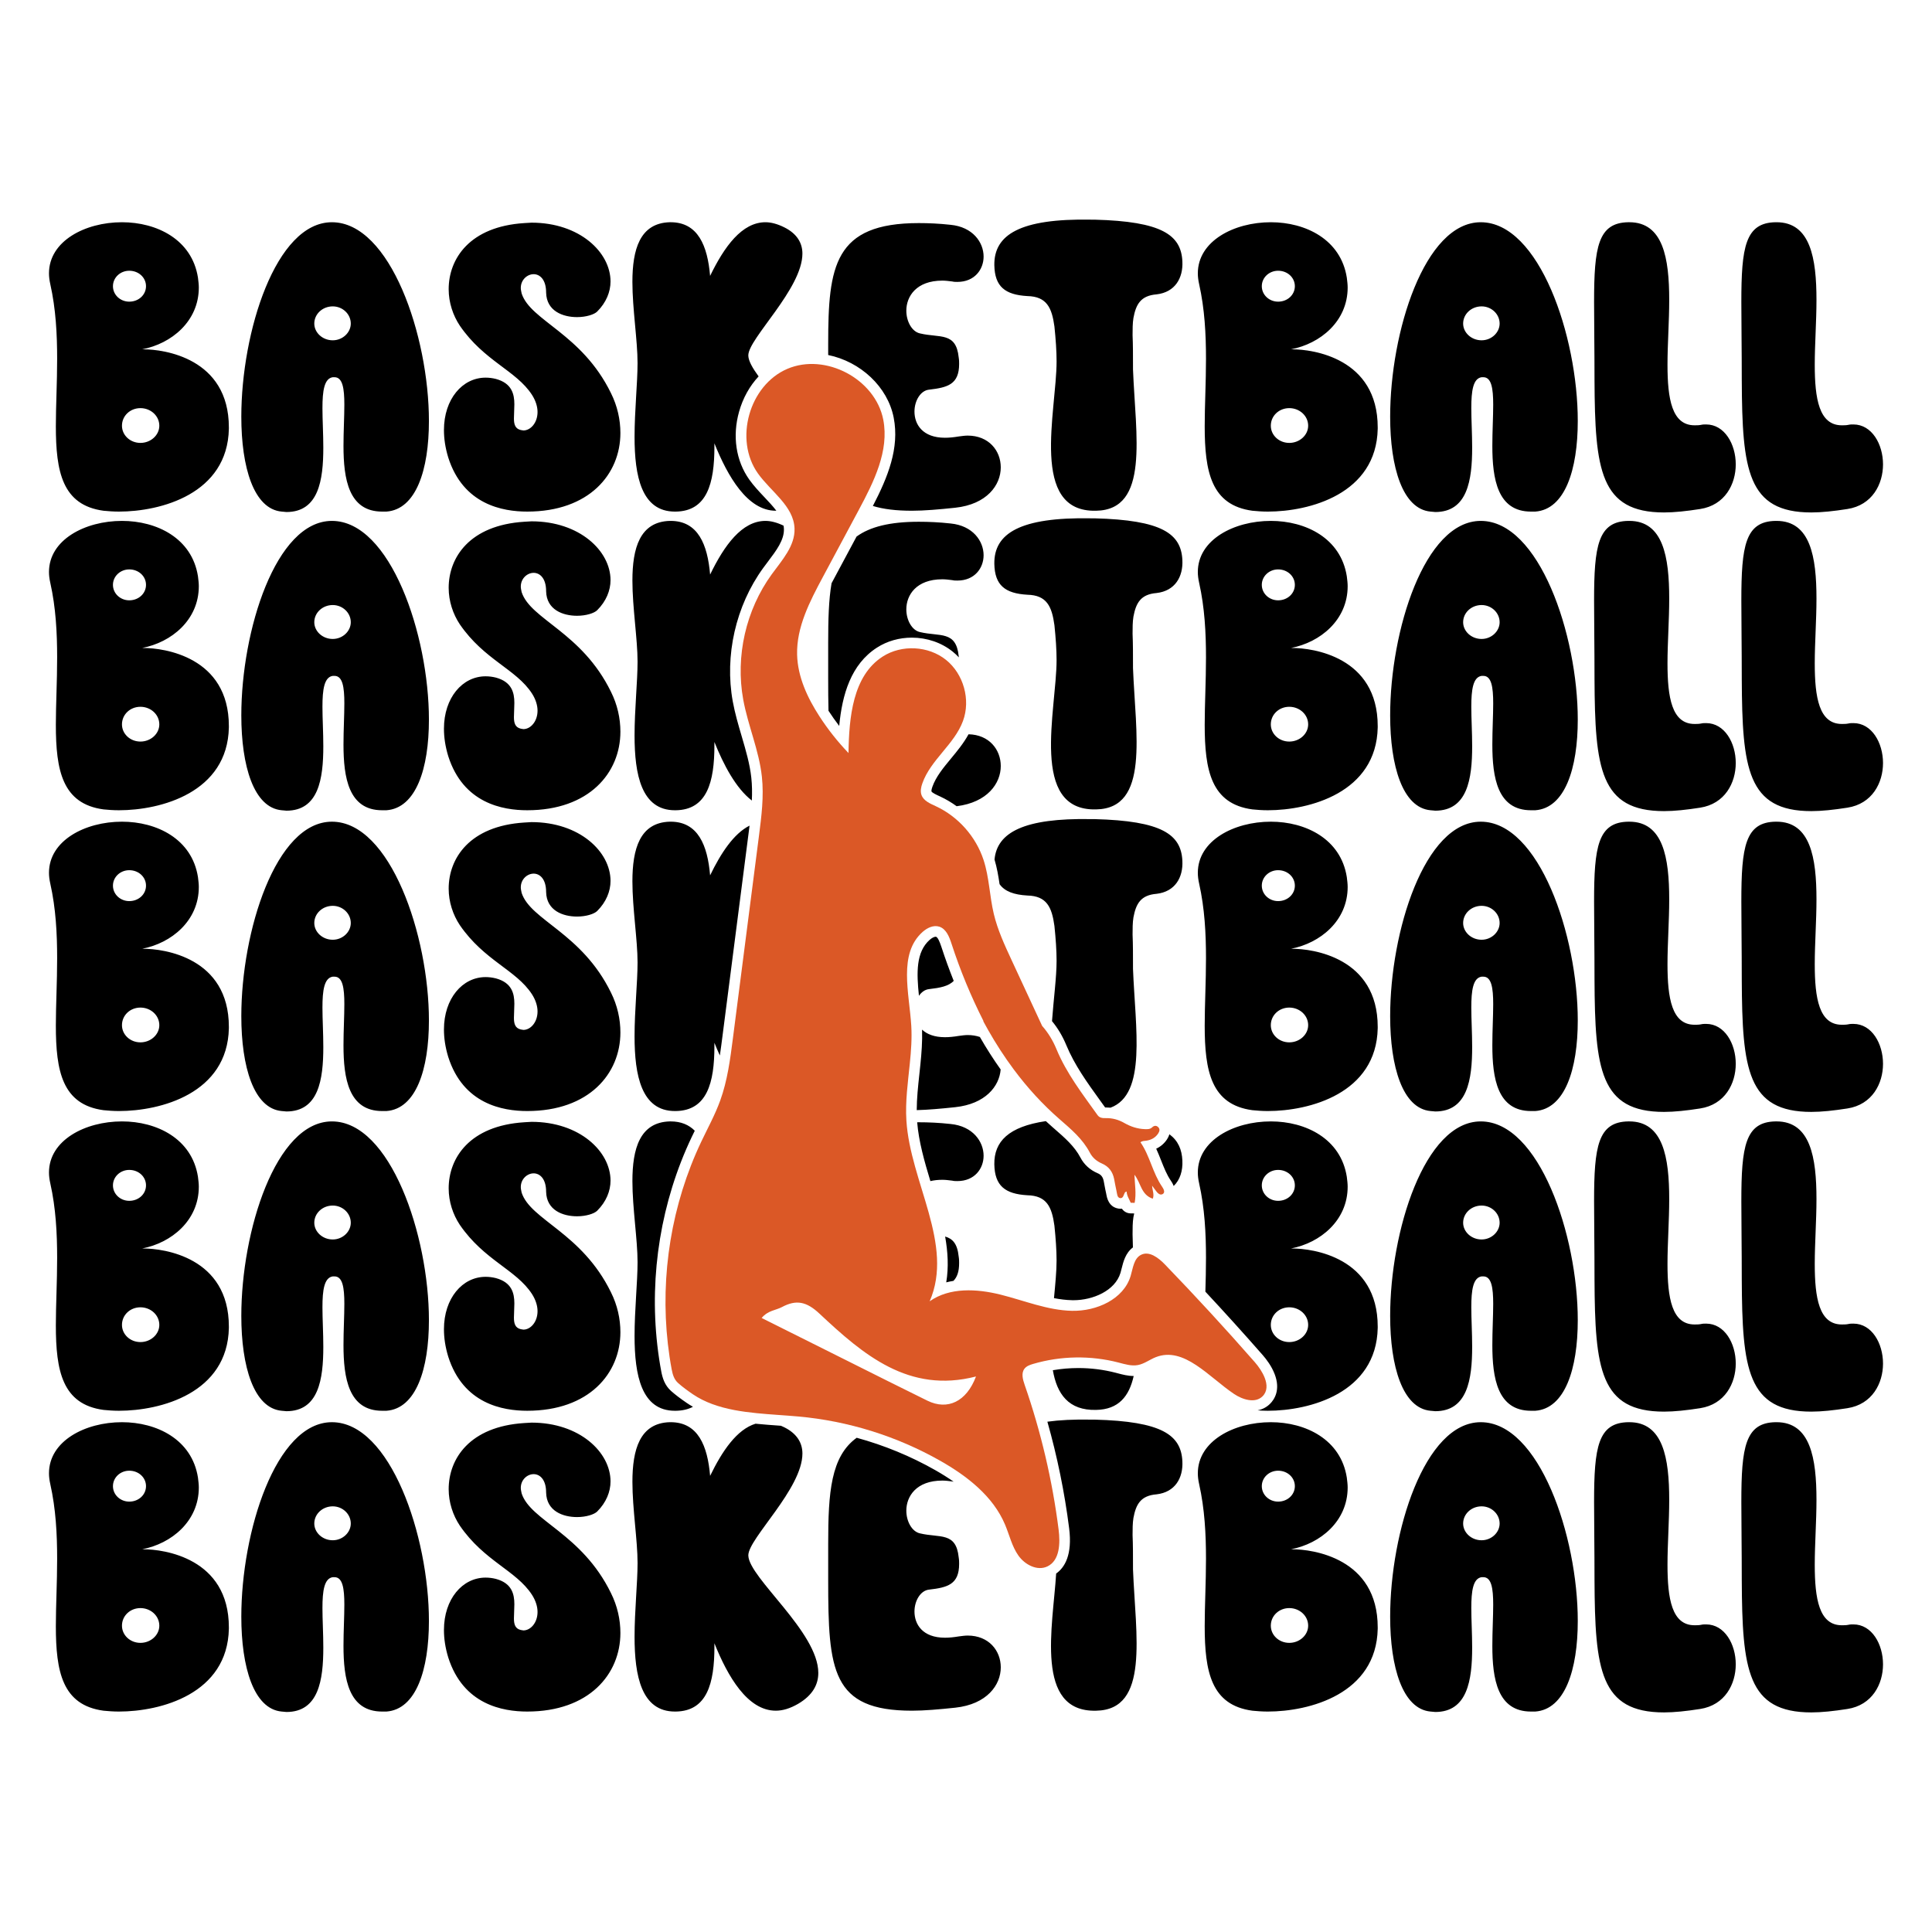
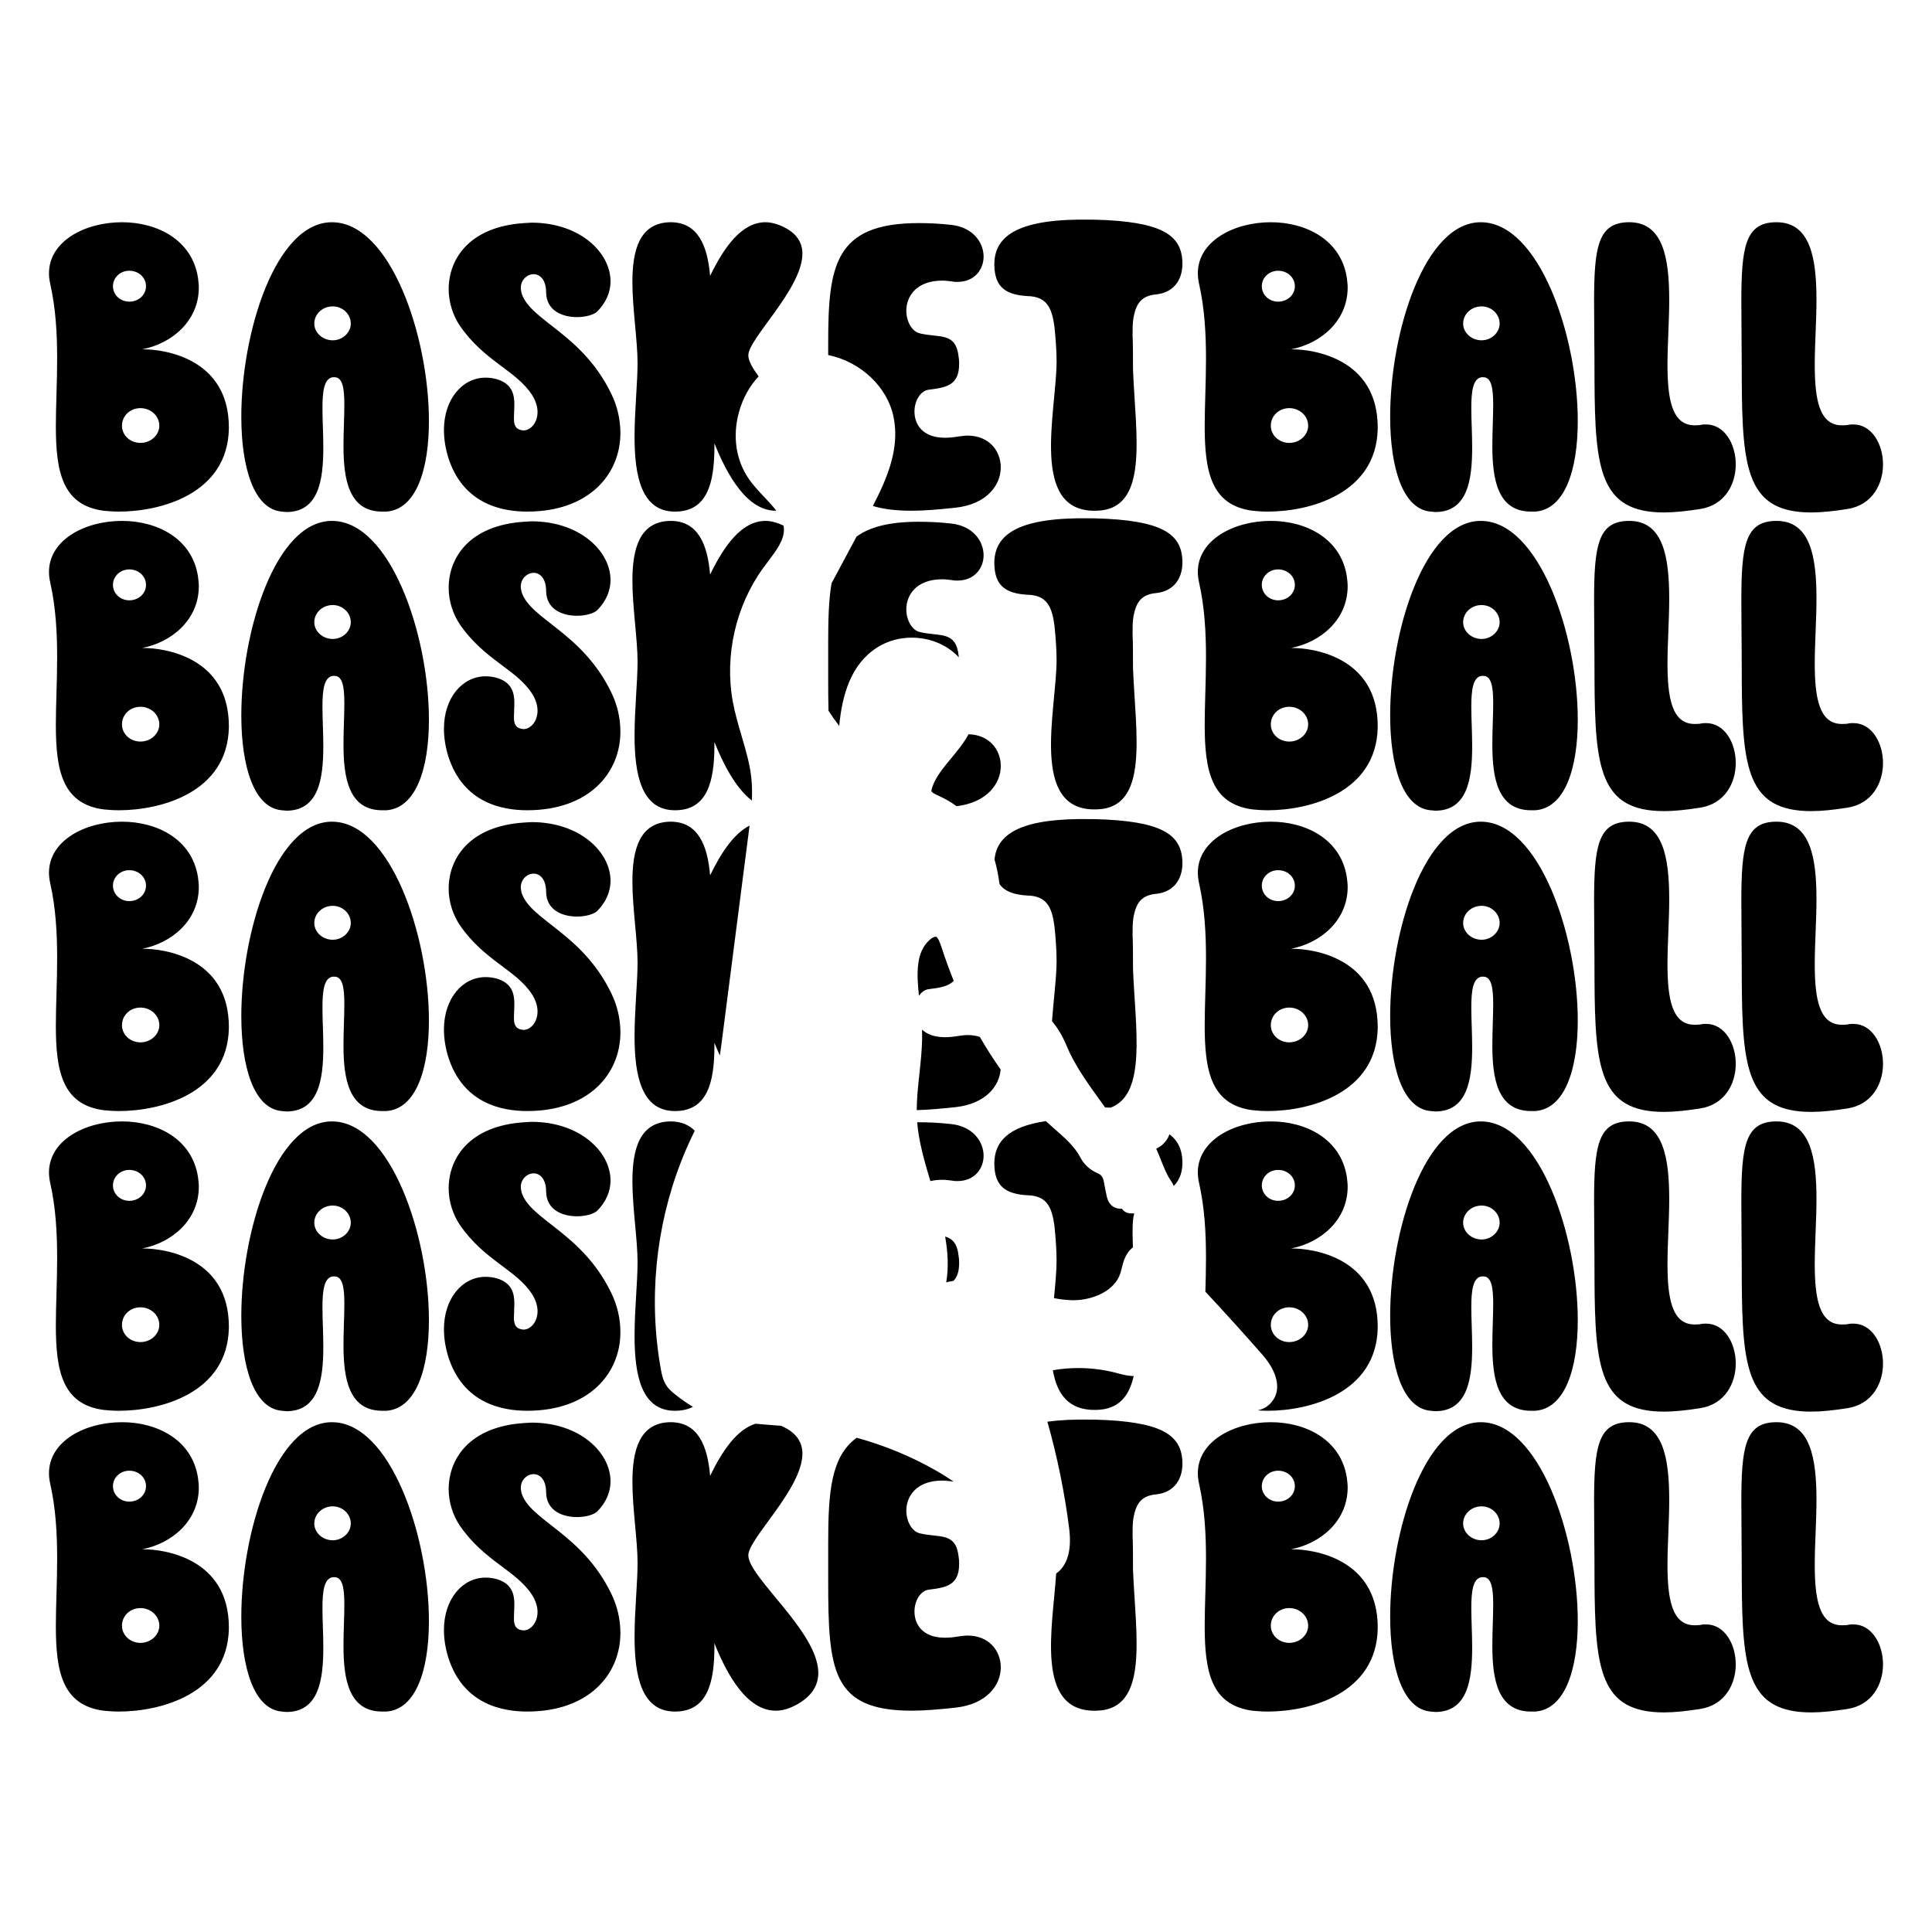
<svg xmlns="http://www.w3.org/2000/svg" version="1.1" id="Layer_1" x="0px" y="0px" viewBox="0 0 864 864" xml:space="preserve">
  <path d="M285.121,564.473c0-10.176-2.304-24.191-2.304-36.287c0-14.399,3.264-26.303,16.704-26.687h0.384 c4.677,0,8.184,1.534,10.8,4.17c-0.474,0.963-0.947,1.934-1.409,2.908c-3.366,7.086-6.271,14.53-8.634,22.126 c-2.349,7.55-4.197,15.36-5.493,23.215c-1.292,7.871-2.049,15.862-2.25,23.746c-0.208,7.924,0.139,15.942,1.034,23.838 c0.485,4.223,1.064,8.088,1.772,11.821c0.55,2.88,1.502,6.17,4.396,8.738c1.879,1.669,4.125,3.379,7.062,5.377 c0.864,0.589,1.772,1.149,2.714,1.685c-2.106,1.114-4.642,1.737-7.686,1.779h-0.384c-14.975,0-18.047-15.935-18.047-33.407 C283.777,585.784,285.121,573.304,285.121,564.473z M102.35,459.234v0.576c-0.576,29.183-30.527,37.055-49.15,37.055 c-2.496,0-4.992-0.192-6.912-0.384c-18.431-2.496-21.311-17.471-21.311-37.823c0-9.216,0.576-19.391,0.576-30.143 c0-10.944-0.576-22.271-3.072-33.407c-0.384-1.728-0.576-3.264-0.576-4.8c0-14.4,16.127-22.847,32.639-22.847 c15.551,0,31.295,7.68,33.983,24.767c0.192,1.536,0.384,3.072,0.384,4.416c0,15.168-12.288,25.151-25.343,27.647h0.576 C73.167,424.291,102.35,428.131,102.35,459.234z M57.807,402.979c4.224,0,7.488-3.072,7.488-6.912s-3.264-6.912-7.488-6.912 c-4.032,0-7.296,3.072-7.296,6.912S53.776,402.979,57.807,402.979z M71.247,458.466c0-4.416-3.84-7.872-8.448-7.872 s-8.256,3.456-8.256,7.872c0,4.224,3.648,7.68,8.256,7.68S71.247,462.69,71.247,458.466z M283.777,463.457 c0,17.471,3.072,33.407,18.047,33.407h0.384c14.015-0.192,17.279-12.671,17.279-28.991v-1.536c0.764,1.898,1.577,3.805,2.438,5.689 c0.416-2.792,0.776-5.589,1.132-8.356l11.641-90.468c0.17-1.319,0.34-2.646,0.504-3.977c-7.105,3.599-12.815,12.303-17.635,22.235 c-1.152-13.439-5.376-23.999-17.664-23.999h-0.384c-13.44,0.384-16.704,12.288-16.704,26.687c0,12.096,2.304,26.111,2.304,36.287 C285.121,439.266,283.777,451.746,283.777,463.457z M102.35,593.271v0.576c-0.576,29.183-30.527,37.055-49.15,37.055 c-2.496,0-4.992-0.192-6.912-0.384c-18.431-2.496-21.311-17.471-21.311-37.823c0-9.216,0.576-19.391,0.576-30.143 c0-10.944-0.576-22.271-3.072-33.407c-0.384-1.728-0.576-3.264-0.576-4.8c0-14.4,16.127-22.847,32.639-22.847 c15.551,0,31.295,7.68,33.983,24.767c0.192,1.536,0.384,3.072,0.384,4.416c0,15.168-12.288,25.151-25.343,27.647h0.576 C73.167,558.329,102.35,562.169,102.35,593.271z M57.807,537.017c4.224,0,7.488-3.072,7.488-6.912c0-3.84-3.264-6.912-7.488-6.912 c-4.032,0-7.296,3.072-7.296,6.912C50.512,533.945,53.776,537.017,57.807,537.017z M71.247,592.503c0-4.416-3.84-7.872-8.448-7.872 s-8.256,3.456-8.256,7.872c0,4.224,3.648,7.68,8.256,7.68S71.247,596.727,71.247,592.503z M102.35,727.785v0.576 c-0.576,29.183-30.527,37.055-49.15,37.055c-2.496,0-4.992-0.192-6.912-0.384c-18.431-2.496-21.311-17.471-21.311-37.823 c0-9.216,0.576-19.391,0.576-30.143c0-10.944-0.576-22.271-3.072-33.407c-0.384-1.728-0.576-3.264-0.576-4.8 c0-14.4,16.127-22.847,32.639-22.847c15.551,0,31.295,7.68,33.983,24.767c0.192,1.536,0.384,3.072,0.384,4.416 c0,15.168-12.288,25.151-25.343,27.647h0.576C73.167,692.842,102.35,696.682,102.35,727.785z M57.807,671.531 c4.224,0,7.488-3.072,7.488-6.912c0-3.84-3.264-6.912-7.488-6.912c-4.032,0-7.296,3.072-7.296,6.912 C50.512,668.459,53.776,671.531,57.807,671.531z M71.247,727.017c0-4.416-3.84-7.872-8.448-7.872s-8.256,3.456-8.256,7.872 c0,4.224,3.648,7.68,8.256,7.68S71.247,731.241,71.247,727.017z M528.763,384.932c-0.576-11.712-9.024-17.855-39.358-18.623 c-0.384,0-0.96,0-1.536,0c-29.865-0.543-41.982,5.911-43.111,18.074c1.089,3.673,1.724,7.382,2.258,11.025 c2.315,3.246,6.388,4.727,12.438,5.076c8.64,0.192,10.944,5.184,12.096,13.631c0.576,5.568,0.96,10.944,0.96,15.552 c0,7.322-1.328,17.135-2.047,26.982c2.577,3.119,4.728,6.722,6.392,10.739c3.675,8.888,9.263,16.634,15.18,24.836 c0.734,1.018,1.469,2.036,2.199,3.056c0.045-0.001,0.089-0.002,0.134-0.003c0.166-0.003,0.306-0.005,0.444-0.005 c0.616,0,1.221,0.036,1.821,0.088c16.29-6.043,11.086-35.511,10.052-62.046c0-6.144,0-11.136-0.192-15.359 c0-2.496,0-5.376,0.384-7.68c1.152-6.144,3.264-9.984,10.368-10.56C525.499,398.755,529.148,392.42,528.763,384.932z M447.498,478.271c-3.245-4.556-6.361-9.428-9.29-14.531c-1.624-0.551-3.441-0.858-5.443-0.858c-1.152,0-2.688,0.192-4.032,0.384 c-2.304,0.384-4.224,0.576-6.144,0.576c-4.751,0-8.065-1.35-10.236-3.383c0.17,5.359-0.245,10.581-0.74,15.469 c-0.003,0.047-0.007,0.093-0.012,0.138c-0.144,1.422-0.298,2.844-0.452,4.268c-0.6,5.548-1.166,10.854-1.183,16.121 c5.073-0.122,10.858-0.646,17.23-1.317C440.697,493.677,446.912,485.804,447.498,478.271z M426.505,438.65 c-1.988-4.978-3.819-10.006-5.463-15.064c-0.931-2.873-1.753-4.439-2.443-4.657c-0.032-0.01-0.084-0.023-0.177-0.023 c-0.544,0-1.577,0.43-2.659,1.391c-6.187,5.49-5.875,14.823-4.806,25.031c1.14-1.661,2.701-2.807,4.529-2.99 C420.391,441.768,424.211,441.062,426.505,438.65z M421.438,527.61c1.344,0,2.88,0.192,4.416,0.384 c0.768,0.192,1.536,0.192,2.304,0.192c7.68,0,11.712-5.568,11.712-11.327c0-6.336-4.8-13.248-14.784-14.208 c-5.184-0.576-9.983-0.768-14.207-0.768c-0.24,0-0.473,0.004-0.711,0.006c0.7,8.629,3.256,17.573,5.906,26.307 C417.66,527.821,419.44,527.61,421.438,527.61z M459.454,132.407c8.64,0.192,10.944,5.184,12.096,13.631 c0.576,5.568,0.96,10.944,0.96,15.552c0,22.271-12.288,67.582,17.663,66.814c23.999-0.384,17.664-33.599,16.512-63.166 c0-6.144,0-11.136-0.192-15.359c0-2.496,0-5.376,0.384-7.68c1.152-6.144,3.264-9.984,10.368-10.56 c8.256-0.96,11.904-7.296,11.519-14.784c-0.576-11.712-9.024-17.855-39.358-18.623c-0.384,0-0.96,0-1.536,0 c-31.679-0.576-43.391,6.72-43.199,20.351C444.862,128.183,449.47,131.831,459.454,132.407z M810.032,229.172 c4.608,0,9.983-0.576,16.127-1.536c11.135-1.728,15.936-11.136,15.936-19.967c0-9.024-4.992-17.855-13.248-17.855 c-0.768,0-1.536,0-2.304,0.192c-0.96,0.192-1.92,0.192-2.88,0.192c-10.176,0-12.096-11.904-12.096-27.071 c0-9.216,0.768-19.391,0.768-28.991c0-18.623-2.688-34.751-17.856-34.751h-0.384c-13.632,0.192-15.359,11.136-15.359,35.711 c0,9.6,0.192,21.119,0.192,34.943C779.121,210.164,781.425,229.172,810.032,229.172z M422.672,552.985 c1.211,6.841,1.627,13.694,0.492,20.486c1.041-0.264,2.113-0.48,3.211-0.655c1.648-1.648,2.551-4.119,2.551-7.959 c0-0.768,0-1.728-0.192-2.88C428.139,556.032,425.906,553.925,422.672,552.985z M479.475,581.455 c0.205,0.004,0.408,0.007,0.612,0.007c8.614,0,18.592-4.201,20.997-12.229c0.177-0.591,0.341-1.25,0.515-1.947 c0.745-2.993,1.737-6.959,5.048-9.431c-0.027-2.113-0.074-4.058-0.156-5.861c0-2.496,0-5.376,0.384-7.68 c0.107-0.572,0.223-1.124,0.35-1.656c-0.472-0.008-1.639-0.027-1.639-0.027c-1.568-0.026-3.001-0.823-3.857-2.092 c-0.191,0.016-0.386,0.025-0.585,0.025c-0.337,0-0.68-0.028-1.02-0.083c-2.95-0.505-4.741-2.627-5.36-6.315 c-0.026-0.157-0.049-0.312-0.082-0.452c-0.294-1.233-0.521-2.47-0.741-3.667c-0.114-0.618-0.227-1.237-0.35-1.854 c-0.37-1.835-1.158-2.857-2.718-3.52c-3.399-1.45-6.053-3.859-7.68-6.971c-2.644-5.061-7.025-8.875-11.663-12.912l-0.784-0.683 c-1.025-0.893-2.037-1.807-3.041-2.736c-16.633,2.451-23.179,9.109-23.036,19.328c0.192,9.6,4.8,13.247,14.783,13.824 c8.64,0.192,10.944,5.184,12.096,13.631c0.576,5.568,0.96,10.944,0.96,15.552c0,4.776-0.565,10.613-1.158,16.827 C474.058,581.053,476.756,581.396,479.475,581.455z M425.085,234.099c-5.184-0.576-9.983-0.768-14.207-0.768 c-12.969,0-21.807,2.258-27.822,6.626l-10.939,20.425c-0.079,0.148-0.159,0.298-0.239,0.447c-1.279,7.421-1.511,16.268-1.511,26.452 v16.32c0,5.106,0.025,9.853,0.141,14.253c1.507,2.319,3.107,4.582,4.793,6.78c1.317-14.063,5.281-27.576,16.891-35.025 c4.538-2.913,9.929-4.453,15.588-4.453c6.755,0,13.236,2.215,18.25,6.237c0.989,0.793,1.913,1.657,2.776,2.576 c-0.022-0.179-0.041-0.355-0.073-0.544c-1.152-11.519-8.448-8.64-17.279-10.752c-3.648-0.768-6.144-5.376-6.144-10.176 c0-6.336,4.416-13.439,16.127-13.439c1.344,0,2.88,0.192,4.416,0.384c0.768,0.192,1.536,0.192,2.304,0.192 c7.68,0,11.712-5.568,11.712-11.327C439.869,241.971,435.069,235.059,425.085,234.099z M399.666,186.787 c2.642,13.625-2.588,26.505-9.312,39.483c4.654,1.431,10.385,2.133,17.452,2.133c5.568,0,12.096-0.576,19.391-1.344 c14.208-1.536,20.351-10.176,20.351-18.048c0-7.488-5.376-14.207-14.784-14.207c-1.152,0-2.688,0.192-4.032,0.384 c-2.304,0.384-4.224,0.576-6.144,0.576c-9.984,0-13.631-5.952-13.631-11.712c0-4.8,2.688-9.408,6.528-9.792 c8.256-0.96,13.44-2.304,13.44-11.52c0-0.768,0-1.728-0.192-2.88c-1.152-11.519-8.448-8.64-17.279-10.752 c-3.648-0.768-6.144-5.376-6.144-10.176c0-6.336,4.416-13.439,16.127-13.439c1.344,0,2.88,0.192,4.416,0.384 c0.768,0.192,1.536,0.192,2.304,0.192c7.68,0,11.712-5.568,11.712-11.327c0-6.336-4.8-13.248-14.784-14.208 c-5.184-0.576-9.983-0.768-14.207-0.768c-37.823,0-40.511,19.199-40.511,53.95v5.052 C384.769,161.703,396.981,172.957,399.666,186.787z M490.173,630.518c10.08-0.161,14.808-6.116,16.816-15.158 c-2.596-0.01-5.008-0.649-7.137-1.215l-0.809-0.214c-5.447-1.415-11.101-2.134-16.803-2.134c-3.841,0-7.651,0.331-11.398,0.973 C472.646,623.297,477.809,630.835,490.173,630.518z M283.777,328.944c0,17.471,3.072,33.407,18.047,33.407h0.384 c14.015-0.192,17.279-12.671,17.279-28.991v-1.536c4.106,10.199,9.583,20.669,16.745,26.184c0.158-3.425,0.125-6.832-0.238-10.18 c-0.675-6.218-2.452-12.257-4.333-18.651c-1.47-4.997-2.99-10.164-3.961-15.485c-3.738-20.496,1.341-42.798,13.585-59.658 c0.696-0.957,1.419-1.914,2.119-2.84c3.779-5.001,7.349-9.724,7.167-14.686c-0.017-0.486-0.079-0.962-0.162-1.433 c-2.931-1.413-5.681-2.128-8.075-2.128c-10.56,0-18.431,10.944-24.767,23.999c-1.152-13.439-5.376-23.999-17.664-23.999h-0.384 c-13.44,0.384-16.704,12.288-16.704,26.687c0,12.096,2.304,26.111,2.304,36.287C285.121,304.753,283.777,317.232,283.777,328.944z M283.777,195.381c0,17.471,3.072,33.407,18.047,33.407h0.384c14.015-0.192,17.279-12.671,17.279-28.991v-1.536 c5.952,14.784,14.783,30.143,27.455,30.143c0.081,0,0.164-0.003,0.245-0.005c-1.499-1.99-3.372-3.976-5.364-6.087 c-2.328-2.468-4.736-5.019-6.757-7.863c-5.955-8.385-7.611-19.444-4.545-30.342c1.723-6.124,4.746-11.513,8.74-15.779 c-2.706-3.698-4.517-6.866-4.608-9.234v-0.192c0-7.488,24.191-29.759,24.191-45.502c0-4.608-2.304-8.832-8.064-11.712 c-3.072-1.536-5.952-2.304-8.448-2.304c-10.56,0-18.431,10.944-24.767,23.999c-1.152-13.439-5.376-23.999-17.664-23.999h-0.384 c-13.44,0.384-16.704,12.288-16.704,26.687c0,12.096,2.304,26.111,2.304,36.287C285.121,171.189,283.777,183.669,283.777,195.381z M102.35,324.72v0.576c-0.576,29.183-30.527,37.055-49.15,37.055c-2.496,0-4.992-0.192-6.912-0.384 c-18.431-2.496-21.311-17.471-21.311-37.823c0-9.216,0.576-19.391,0.576-30.143c0-10.944-0.576-22.271-3.072-33.407 c-0.384-1.728-0.576-3.264-0.576-4.8c0-14.4,16.127-22.847,32.639-22.847c15.551,0,31.295,7.68,33.983,24.767 c0.192,1.536,0.384,3.072,0.384,4.416c0,15.168-12.288,25.151-25.343,27.647h0.576C73.167,289.777,102.35,293.617,102.35,324.72z M57.807,268.466c4.224,0,7.488-3.072,7.488-6.912s-3.264-6.912-7.488-6.912c-4.032,0-7.296,3.072-7.296,6.912 S53.776,268.466,57.807,268.466z M71.247,323.952c0-4.416-3.84-7.872-8.448-7.872s-8.256,3.456-8.256,7.872 c0,4.224,3.648,7.68,8.256,7.68S71.247,328.176,71.247,323.952z M433.132,328.376c-2.187,4.007-5.057,7.477-7.857,10.861 c-3.453,4.172-6.714,8.113-8.306,12.616c-0.561,1.584-0.403,2.058-0.402,2.063c0.211,0.593,2.398,1.602,3.449,2.087l0.532,0.246 c2.55,1.188,4.981,2.635,7.264,4.297c13.766-1.717,19.737-10.214,19.737-17.97C447.549,335.186,442.311,328.55,433.132,328.376z M528.763,518.97c-0.239-4.864-1.838-8.766-5.796-11.723c-0.225,0.764-0.576,1.527-1.064,2.267 c-1.222,1.849-2.863,3.264-4.842,4.192c0.817,1.768,1.521,3.547,2.214,5.297c1.286,3.249,2.501,6.317,4.295,8.947 c0.289,0.423,0.882,1.293,1.306,2.432C527.741,527.631,528.996,523.514,528.763,518.97z M528.763,250.418 c-0.576-11.712-9.024-17.855-39.358-18.623c-0.384,0-0.96,0-1.536,0c-31.679-0.576-43.391,6.72-43.199,20.351 c0.192,9.6,4.8,13.248,14.783,13.824c8.64,0.192,10.944,5.184,12.096,13.631c0.576,5.568,0.96,10.944,0.96,15.552 c0,22.271-12.288,67.582,17.663,66.814c23.999-0.384,17.664-33.599,16.512-63.166c0-6.144,0-11.136-0.192-15.359 c0-2.496,0-5.376,0.384-7.68c1.152-6.144,3.264-9.984,10.368-10.56C525.499,264.242,529.148,257.906,528.763,250.418z M489.405,634.86c-0.384,0-0.96,0-1.536,0c-7.607-0.138-14.06,0.179-19.476,0.927c4.428,15.625,7.695,31.584,9.732,47.653 c1.504,11.877-1.967,17.549-5.807,20.255c-1.44,23.448-9.808,62.046,17.855,61.337c23.999-0.384,17.664-33.599,16.512-63.166 c0-6.144,0-11.136-0.192-15.359c0-2.496,0-5.376,0.384-7.68c1.152-6.144,3.264-9.984,10.368-10.56 c8.256-0.96,11.904-7.296,11.519-14.784C528.187,641.772,519.739,635.628,489.405,634.86z M705.587,456.354 c0,21.887-5.76,39.551-19.007,40.51h-1.92c-14.975,0-17.279-14.592-17.279-29.375c0-6.528,0.384-13.056,0.384-18.431 c0-7.296-0.768-12.288-4.416-12.288h-0.768c-3.84,0.576-4.608,6.144-4.608,13.824c0,5.184,0.384,11.52,0.384,17.663 c0,14.592-2.112,28.799-16.512,28.799c-0.576,0-1.344-0.192-2.112-0.192c-12.48-1.152-18.048-19.775-18.048-42.431 c0-37.823,15.359-86.973,40.511-86.973C688.308,367.461,705.587,418.339,705.587,456.354z M670.644,412.771 c0-4.224-3.648-7.68-8.064-7.68c-4.608,0-8.256,3.456-8.256,7.68c0,4.032,3.648,7.488,8.256,7.488 C666.996,420.259,670.644,416.803,670.644,412.771z M705.587,188.277c0,21.887-5.76,39.551-19.007,40.511h-1.92 c-14.975,0-17.279-14.592-17.279-29.375c0-6.528,0.384-13.056,0.384-18.431c0-7.296-0.768-12.288-4.416-12.288h-0.768 c-3.84,0.576-4.608,6.144-4.608,13.824c0,5.184,0.384,11.52,0.384,17.663c0,14.592-2.112,28.799-16.512,28.799 c-0.576,0-1.344-0.192-2.112-0.192c-12.48-1.152-18.048-19.775-18.048-42.431c0-37.823,15.359-86.973,40.511-86.973 C688.308,99.384,705.587,150.262,705.587,188.277z M670.644,144.694c0-4.224-3.648-7.68-8.064-7.68c-4.608,0-8.256,3.456-8.256,7.68 c0,4.032,3.648,7.488,8.256,7.488C666.996,152.182,670.644,148.726,670.644,144.694z M616.121,324.72v0.576 c-0.576,29.183-30.527,37.055-49.15,37.055c-2.496,0-4.992-0.192-6.912-0.384c-18.431-2.496-21.311-17.471-21.311-37.823 c0-9.216,0.576-19.391,0.576-30.143c0-10.944-0.576-22.271-3.072-33.407c-0.384-1.728-0.576-3.264-0.576-4.8 c0-14.4,16.127-22.847,32.639-22.847c15.551,0,31.295,7.68,33.983,24.767c0.192,1.536,0.384,3.072,0.384,4.416 c0,15.168-12.288,25.151-25.343,27.647h0.576C586.938,289.777,616.121,293.617,616.121,324.72z M571.578,268.466 c4.224,0,7.488-3.072,7.488-6.912s-3.264-6.912-7.488-6.912c-4.032,0-7.296,3.072-7.296,6.912S567.546,268.466,571.578,268.466z M585.018,323.952c0-4.416-3.84-7.872-8.448-7.872s-8.256,3.456-8.256,7.872c0,4.224,3.648,7.68,8.256,7.68 S585.018,328.176,585.018,323.952z M762.992,726.441c-0.768,0-1.536,0-2.304,0.192c-0.96,0.192-1.92,0.192-2.88,0.192 c-10.176,0-12.096-11.904-12.096-27.071c0-9.216,0.768-19.391,0.768-28.991c0-18.623-2.688-34.751-17.856-34.751h-0.384 c-13.632,0.192-15.359,11.135-15.359,35.711c0,9.6,0.192,21.119,0.192,34.943c0.192,40.127,2.496,59.134,31.103,59.134 c4.608,0,9.983-0.576,16.127-1.536c11.136-1.728,15.936-11.136,15.936-19.967C776.24,735.273,771.248,726.441,762.992,726.441z M762.992,591.928c-0.768,0-1.536,0-2.304,0.192c-0.96,0.192-1.92,0.192-2.88,0.192c-10.176,0-12.096-11.904-12.096-27.071 c0-9.216,0.768-19.391,0.768-28.991c0-18.623-2.688-34.751-17.856-34.751h-0.384c-13.632,0.192-15.359,11.136-15.359,35.711 c0,9.6,0.192,21.119,0.192,34.943c0.192,40.127,2.496,59.134,31.103,59.134c4.608,0,9.983-0.576,16.127-1.536 c11.136-1.728,15.936-11.136,15.936-19.967C776.24,600.759,771.248,591.928,762.992,591.928z M616.121,191.157v0.576 c-0.576,29.183-30.527,37.055-49.15,37.055c-2.496,0-4.992-0.192-6.912-0.384c-18.431-2.496-21.311-17.471-21.311-37.823 c0-9.216,0.576-19.391,0.576-30.143c0-10.944-0.576-22.271-3.072-33.407c-0.384-1.728-0.576-3.264-0.576-4.8 c0-14.4,16.127-22.847,32.639-22.847c15.551,0,31.295,7.68,33.983,24.767c0.192,1.536,0.384,3.072,0.384,4.416 c0,15.168-12.288,25.151-25.343,27.647h0.576C586.938,156.214,616.121,160.054,616.121,191.157z M571.578,134.903 c4.224,0,7.488-3.072,7.488-6.912c0-3.84-3.264-6.912-7.488-6.912c-4.032,0-7.296,3.072-7.296,6.912 C564.282,131.831,567.546,134.903,571.578,134.903z M585.018,190.389c0-4.416-3.84-7.872-8.448-7.872s-8.256,3.456-8.256,7.872 c0,4.224,3.648,7.68,8.256,7.68S585.018,194.613,585.018,190.389z M705.587,724.905c0,21.887-5.76,39.551-19.007,40.51h-1.92 c-14.975,0-17.279-14.592-17.279-29.375c0-6.528,0.384-13.056,0.384-18.431c0-7.296-0.768-12.288-4.416-12.288h-0.768 c-3.84,0.576-4.608,6.144-4.608,13.824c0,5.184,0.384,11.52,0.384,17.663c0,14.591-2.112,28.799-16.512,28.799 c-0.576,0-1.344-0.192-2.112-0.192c-12.48-1.152-18.048-19.775-18.048-42.431c0-37.823,15.359-86.973,40.511-86.973 C688.308,636.012,705.587,686.891,705.587,724.905z M670.644,681.323c0-4.224-3.648-7.68-8.064-7.68 c-4.608,0-8.256,3.456-8.256,7.68c0,4.032,3.648,7.488,8.256,7.488C666.996,688.81,670.644,685.355,670.644,681.323z M705.587,590.392c0,21.887-5.76,39.551-19.007,40.511h-1.92c-14.975,0-17.279-14.592-17.279-29.375 c0-6.528,0.384-13.056,0.384-18.431c0-7.296-0.768-12.288-4.416-12.288h-0.768c-3.84,0.576-4.608,6.144-4.608,13.824 c0,5.184,0.384,11.52,0.384,17.663c0,14.592-2.112,28.799-16.512,28.799c-0.576,0-1.344-0.192-2.112-0.192 c-12.48-1.152-18.048-19.775-18.048-42.431c0-37.823,15.359-86.973,40.511-86.973C688.308,501.499,705.587,552.377,705.587,590.392z M670.644,546.809c0-4.224-3.648-7.68-8.064-7.68c-4.608,0-8.256,3.456-8.256,7.68c0,4.032,3.648,7.488,8.256,7.488 C666.996,554.297,670.644,550.841,670.644,546.809z M705.587,321.84c0,21.887-5.76,39.551-19.007,40.51h-1.92 c-14.975,0-17.279-14.592-17.279-29.375c0-6.528,0.384-13.056,0.384-18.431c0-7.296-0.768-12.288-4.416-12.288h-0.768 c-3.84,0.576-4.608,6.144-4.608,13.824c0,5.184,0.384,11.52,0.384,17.663c0,14.592-2.112,28.799-16.512,28.799 c-0.576,0-1.344-0.192-2.112-0.192c-12.48-1.152-18.048-19.775-18.048-42.431c0-37.823,15.359-86.973,40.511-86.973 C688.308,232.947,705.587,283.825,705.587,321.84z M670.644,278.258c0-4.224-3.648-7.68-8.064-7.68c-4.608,0-8.256,3.456-8.256,7.68 c0,4.032,3.648,7.488,8.256,7.488C666.996,285.745,670.644,282.289,670.644,278.258z M762.992,457.89c-0.768,0-1.536,0-2.304,0.192 c-0.96,0.192-1.92,0.192-2.88,0.192c-10.176,0-12.096-11.904-12.096-27.071c0-9.216,0.768-19.391,0.768-28.991 c0-18.623-2.688-34.751-17.856-34.751h-0.384c-13.632,0.192-15.359,11.136-15.359,35.711c0,9.6,0.192,21.119,0.192,34.943 c0.192,40.127,2.496,59.134,31.103,59.134c4.608,0,9.983-0.576,16.127-1.536c11.136-1.728,15.936-11.136,15.936-19.967 C776.24,466.721,771.248,457.89,762.992,457.89z M828.847,323.376c-0.768,0-1.536,0-2.304,0.192c-0.96,0.192-1.92,0.192-2.88,0.192 c-10.176,0-12.096-11.904-12.096-27.071c0-9.216,0.768-19.391,0.768-28.991c0-18.623-2.688-34.751-17.856-34.751h-0.384 c-13.632,0.192-15.359,11.136-15.359,35.711c0,9.6,0.192,21.119,0.192,34.943c0.192,40.127,2.496,59.134,31.103,59.134 c4.608,0,9.983-0.576,16.127-1.536c11.135-1.728,15.936-11.136,15.936-19.967C842.095,332.208,837.103,323.376,828.847,323.376z M828.847,591.928c-0.768,0-1.536,0-2.304,0.192c-0.96,0.192-1.92,0.192-2.88,0.192c-10.176,0-12.096-11.904-12.096-27.071 c0-9.216,0.768-19.391,0.768-28.991c0-18.623-2.688-34.751-17.856-34.751h-0.384c-13.632,0.192-15.359,11.136-15.359,35.711 c0,9.6,0.192,21.119,0.192,34.943c0.192,40.127,2.496,59.134,31.103,59.134c4.608,0,9.983-0.576,16.127-1.536 c11.135-1.728,15.936-11.136,15.936-19.967C842.095,600.759,837.103,591.928,828.847,591.928z M828.847,457.89 c-0.768,0-1.536,0-2.304,0.192c-0.96,0.192-1.92,0.192-2.88,0.192c-10.176,0-12.096-11.904-12.096-27.071 c0-9.216,0.768-19.391,0.768-28.991c0-18.623-2.688-34.751-17.856-34.751h-0.384c-13.632,0.192-15.359,11.136-15.359,35.711 c0,9.6,0.192,21.119,0.192,34.943c0.192,40.127,2.496,59.134,31.103,59.134c4.608,0,9.983-0.576,16.127-1.536 c11.135-1.728,15.936-11.136,15.936-19.967C842.095,466.721,837.103,457.89,828.847,457.89z M828.847,726.441 c-0.768,0-1.536,0-2.304,0.192c-0.96,0.192-1.92,0.192-2.88,0.192c-10.176,0-12.096-11.904-12.096-27.071 c0-9.216,0.768-19.391,0.768-28.991c0-18.623-2.688-34.751-17.856-34.751h-0.384c-13.632,0.192-15.359,11.135-15.359,35.711 c0,9.6,0.192,21.119,0.192,34.943c0.192,40.127,2.496,59.134,31.103,59.134c4.608,0,9.983-0.576,16.127-1.536 c11.135-1.728,15.936-11.136,15.936-19.967C842.095,735.273,837.103,726.441,828.847,726.441z M102.35,191.157v0.576 c-0.576,29.183-30.527,37.055-49.15,37.055c-2.496,0-4.992-0.192-6.912-0.384c-18.431-2.496-21.311-17.471-21.311-37.823 c0-9.216,0.576-19.391,0.576-30.143c0-10.944-0.576-22.271-3.072-33.407c-0.384-1.728-0.576-3.264-0.576-4.8 c0-14.4,16.127-22.847,32.639-22.847c15.551,0,31.295,7.68,33.983,24.767c0.192,1.536,0.384,3.072,0.384,4.416 c0,15.168-12.288,25.151-25.343,27.647h0.576C73.167,156.214,102.35,160.054,102.35,191.157z M57.807,134.903 c4.224,0,7.488-3.072,7.488-6.912c0-3.84-3.264-6.912-7.488-6.912c-4.032,0-7.296,3.072-7.296,6.912 C50.512,131.831,53.776,134.903,57.807,134.903z M71.247,190.389c0-4.416-3.84-7.872-8.448-7.872s-8.256,3.456-8.256,7.872 c0,4.224,3.648,7.68,8.256,7.68S71.247,194.613,71.247,190.389z M762.992,189.813c-0.768,0-1.536,0-2.304,0.192 c-0.96,0.192-1.92,0.192-2.88,0.192c-10.176,0-12.096-11.904-12.096-27.071c0-9.216,0.768-19.391,0.768-28.991 c0-18.623-2.688-34.751-17.856-34.751h-0.384c-13.632,0.192-15.359,11.136-15.359,35.711c0,9.6,0.192,21.119,0.192,34.943 c0.192,40.127,2.496,59.134,31.103,59.134c4.608,0,9.983-0.576,16.127-1.536c11.136-1.728,15.936-11.136,15.936-19.967 C776.24,198.644,771.248,189.813,762.992,189.813z M762.992,323.376c-0.768,0-1.536,0-2.304,0.192 c-0.96,0.192-1.92,0.192-2.88,0.192c-10.176,0-12.096-11.904-12.096-27.071c0-9.216,0.768-19.391,0.768-28.991 c0-18.623-2.688-34.751-17.856-34.751h-0.384c-13.632,0.192-15.359,11.136-15.359,35.711c0,9.6,0.192,21.119,0.192,34.943 c0.192,40.127,2.496,59.134,31.103,59.134c4.608,0,9.983-0.576,16.127-1.536c11.136-1.728,15.936-11.136,15.936-19.967 C776.24,332.208,771.248,323.376,762.992,323.376z M191.816,188.277c0,21.887-5.76,39.551-19.007,40.511h-1.92 c-14.976,0-17.28-14.592-17.28-29.375c0-6.528,0.384-13.056,0.384-18.431c0-7.296-0.768-12.288-4.416-12.288h-0.768 c-3.84,0.576-4.608,6.144-4.608,13.824c0,5.184,0.384,11.52,0.384,17.663c0,14.592-2.112,28.799-16.511,28.799 c-0.576,0-1.344-0.192-2.112-0.192c-12.48-1.152-18.047-19.775-18.047-42.431c0-37.823,15.359-86.973,40.511-86.973 C174.537,99.384,191.816,150.262,191.816,188.277z M156.873,144.694c0-4.224-3.648-7.68-8.064-7.68c-4.608,0-8.256,3.456-8.256,7.68 c0,4.032,3.648,7.488,8.256,7.488C153.225,152.182,156.873,148.726,156.873,144.694z M233.285,667.883 c-0.192-0.96-0.384-1.728-0.384-2.496c0-3.648,2.88-6.144,5.76-6.144c2.688,0,5.568,2.304,5.568,8.256 c0.192,8.256,7.488,10.944,13.824,10.944c4.032,0,7.68-1.152,9.024-2.496c4.032-4.032,5.952-8.832,5.952-13.44 c0-13.056-13.824-26.303-35.327-26.303c-1.152,0-2.112,0.192-3.264,0.192c-24.383,1.536-33.791,15.936-33.791,29.567 c0,5.952,1.92,11.712,4.992,16.319c10.944,15.936,25.151,19.967,32.255,30.911c1.728,2.688,2.496,5.376,2.496,7.68 c0,4.8-3.072,8.256-6.336,8.256c-0.384,0-0.768-0.192-1.152-0.192c-2.496-0.576-3.072-2.496-3.072-5.184 c0-1.92,0.192-4.032,0.192-6.336c0-4.608-1.152-9.408-8.256-11.328c-1.536-0.384-3.072-0.576-4.608-0.576 c-10.368,0-18.623,9.6-18.623,23.423c0,3.84,0.576,7.872,1.92,12.288c6.72,21.119,24.383,24.191,35.327,24.191 c27.647,0,41.663-16.703,41.663-35.135c0-5.952-1.344-12.095-4.224-17.855C260.164,685.738,237.317,680.171,233.285,667.883z M191.816,321.84c0,21.887-5.76,39.551-19.007,40.51h-1.92c-14.976,0-17.28-14.592-17.28-29.375c0-6.528,0.384-13.056,0.384-18.431 c0-7.296-0.768-12.288-4.416-12.288h-0.768c-3.84,0.576-4.608,6.144-4.608,13.824c0,5.184,0.384,11.52,0.384,17.663 c0,14.592-2.112,28.799-16.511,28.799c-0.576,0-1.344-0.192-2.112-0.192c-12.48-1.152-18.047-19.775-18.047-42.431 c0-37.823,15.359-86.973,40.511-86.973C174.537,232.947,191.816,283.825,191.816,321.84z M156.873,278.258 c0-4.224-3.648-7.68-8.064-7.68c-4.608,0-8.256,3.456-8.256,7.68c0,4.032,3.648,7.488,8.256,7.488 C153.225,285.745,156.873,282.289,156.873,278.258z M191.816,724.905c0,21.887-5.76,39.551-19.007,40.51h-1.92 c-14.976,0-17.28-14.592-17.28-29.375c0-6.528,0.384-13.056,0.384-18.431c0-7.296-0.768-12.288-4.416-12.288h-0.768 c-3.84,0.576-4.608,6.144-4.608,13.824c0,5.184,0.384,11.52,0.384,17.663c0,14.591-2.112,28.799-16.511,28.799 c-0.576,0-1.344-0.192-2.112-0.192c-12.48-1.152-18.047-19.775-18.047-42.431c0-37.823,15.359-86.973,40.511-86.973 C174.537,636.012,191.816,686.891,191.816,724.905z M156.873,681.323c0-4.224-3.648-7.68-8.064-7.68 c-4.608,0-8.256,3.456-8.256,7.68c0,4.032,3.648,7.488,8.256,7.488C153.225,688.81,156.873,685.355,156.873,681.323z M233.285,533.369c-0.192-0.96-0.384-1.728-0.384-2.496c0-3.648,2.88-6.144,5.76-6.144c2.688,0,5.568,2.304,5.568,8.256 c0.192,8.256,7.488,10.944,13.824,10.944c4.032,0,7.68-1.152,9.024-2.496c4.032-4.032,5.952-8.832,5.952-13.44 c0-13.056-13.824-26.303-35.327-26.303c-1.152,0-2.112,0.192-3.264,0.192c-24.383,1.536-33.791,15.936-33.791,29.567 c0,5.952,1.92,11.712,4.992,16.319c10.944,15.935,25.151,19.967,32.255,30.911c1.728,2.688,2.496,5.376,2.496,7.68 c0,4.8-3.072,8.256-6.336,8.256c-0.384,0-0.768-0.192-1.152-0.192c-2.496-0.576-3.072-2.496-3.072-5.184 c0-1.92,0.192-4.032,0.192-6.336c0-4.608-1.152-9.408-8.256-11.328c-1.536-0.384-3.072-0.576-4.608-0.576 c-10.368,0-18.623,9.6-18.623,23.423c0,3.84,0.576,7.872,1.92,12.288c6.72,21.119,24.383,24.191,35.327,24.191 c27.647,0,41.663-16.704,41.663-35.135c0-5.952-1.344-12.095-4.224-17.855C260.164,551.225,237.317,545.657,233.285,533.369z M616.121,459.234v0.576c-0.576,29.183-30.527,37.055-49.15,37.055c-2.496,0-4.992-0.192-6.912-0.384 c-18.431-2.496-21.311-17.471-21.311-37.823c0-9.216,0.576-19.391,0.576-30.143c0-10.944-0.576-22.271-3.072-33.407 c-0.384-1.728-0.576-3.264-0.576-4.8c0-14.4,16.127-22.847,32.639-22.847c15.551,0,31.295,7.68,33.983,24.767 c0.192,1.536,0.384,3.072,0.384,4.416c0,15.168-12.288,25.151-25.343,27.647h0.576C586.938,424.291,616.121,428.131,616.121,459.234 z M571.578,402.979c4.224,0,7.488-3.072,7.488-6.912s-3.264-6.912-7.488-6.912c-4.032,0-7.296,3.072-7.296,6.912 S567.546,402.979,571.578,402.979z M585.018,458.466c0-4.416-3.84-7.872-8.448-7.872s-8.256,3.456-8.256,7.872 c0,4.224,3.648,7.68,8.256,7.68S585.018,462.69,585.018,458.466z M191.816,456.354c0,21.887-5.76,39.551-19.007,40.51h-1.92 c-14.976,0-17.28-14.592-17.28-29.375c0-6.528,0.384-13.056,0.384-18.431c0-7.296-0.768-12.288-4.416-12.288h-0.768 c-3.84,0.576-4.608,6.144-4.608,13.824c0,5.184,0.384,11.52,0.384,17.663c0,14.592-2.112,28.799-16.511,28.799 c-0.576,0-1.344-0.192-2.112-0.192c-12.48-1.152-18.047-19.775-18.047-42.431c0-37.823,15.359-86.973,40.511-86.973 C174.537,367.461,191.816,418.339,191.816,456.354z M156.873,412.771c0-4.224-3.648-7.68-8.064-7.68 c-4.608,0-8.256,3.456-8.256,7.68c0,4.032,3.648,7.488,8.256,7.488C153.225,420.259,156.873,416.803,156.873,412.771z M191.816,590.392c0,21.887-5.76,39.551-19.007,40.511h-1.92c-14.976,0-17.28-14.592-17.28-29.375 c0-6.528,0.384-13.056,0.384-18.431c0-7.296-0.768-12.288-4.416-12.288h-0.768c-3.84,0.576-4.608,6.144-4.608,13.824 c0,5.184,0.384,11.52,0.384,17.663c0,14.592-2.112,28.799-16.511,28.799c-0.576,0-1.344-0.192-2.112-0.192 c-12.48-1.152-18.047-19.775-18.047-42.431c0-37.823,15.359-86.973,40.511-86.973C174.537,501.499,191.816,552.377,191.816,590.392z M156.873,546.809c0-4.224-3.648-7.68-8.064-7.68c-4.608,0-8.256,3.456-8.256,7.68c0,4.032,3.648,7.488,8.256,7.488 C153.225,554.297,156.873,550.841,156.873,546.809z M432.765,731.433c-1.152,0-2.688,0.192-4.032,0.384 c-2.304,0.384-4.224,0.576-6.144,0.576c-9.984,0-13.631-5.952-13.631-11.712c0-4.8,2.688-9.408,6.528-9.792 c8.256-0.96,13.44-2.304,13.44-11.52c0-0.768,0-1.728-0.192-2.88c-1.152-11.519-8.448-8.64-17.279-10.752 c-3.648-0.768-6.144-5.376-6.144-10.176c0-6.336,4.416-13.439,16.127-13.439c1.344,0,2.88,0.192,4.416,0.384 c0.207,0.052,0.414,0.088,0.621,0.115c-2.529-1.767-5.292-3.501-8.295-5.205c-10.98-6.231-22.821-11.09-35.062-14.438 c-11.584,8.358-12.75,24.493-12.75,47.367v16.32c0,40.319,1.536,58.366,37.439,58.366c5.568,0,12.096-0.576,19.391-1.344 c14.208-1.536,20.351-10.176,20.351-18.047C447.549,738.153,442.173,731.433,432.765,731.433z M233.285,399.331 c-0.192-0.96-0.384-1.728-0.384-2.496c0-3.648,2.88-6.144,5.76-6.144c2.688,0,5.568,2.304,5.568,8.256 c0.192,8.256,7.488,10.944,13.824,10.944c4.032,0,7.68-1.152,9.024-2.496c4.032-4.032,5.952-8.832,5.952-13.44 c0-13.056-13.824-26.303-35.327-26.303c-1.152,0-2.112,0.192-3.264,0.192c-24.383,1.536-33.791,15.936-33.791,29.567 c0,5.952,1.92,11.712,4.992,16.319c10.944,15.936,25.151,19.967,32.255,30.911c1.728,2.688,2.496,5.376,2.496,7.68 c0,4.8-3.072,8.256-6.336,8.256c-0.384,0-0.768-0.192-1.152-0.192c-2.496-0.576-3.072-2.496-3.072-5.184 c0-1.92,0.192-4.032,0.192-6.336c0-4.608-1.152-9.408-8.256-11.328c-1.536-0.384-3.072-0.576-4.608-0.576 c-10.368,0-18.623,9.6-18.623,23.423c0,3.84,0.576,7.872,1.92,12.288c6.72,21.119,24.383,24.191,35.327,24.191 c27.647,0,41.663-16.704,41.663-35.135c0-5.952-1.344-12.095-4.224-17.855C260.164,417.187,237.317,411.619,233.285,399.331z M616.121,593.271v0.576c-0.576,29.183-30.527,37.055-49.15,37.055c-1.574,0-3.147-0.076-4.577-0.181 c2.133-0.42,4.022-1.399,5.544-2.903c1.952-1.927,4.82-6.22,2.087-13.333c-1.366-3.541-3.651-6.567-5.329-8.485 c-8.362-9.543-16.944-19.031-25.646-28.361c0.138-4.868,0.272-9.908,0.272-15.087c0-10.944-0.576-22.271-3.072-33.407 c-0.384-1.728-0.576-3.264-0.576-4.8c0-14.4,16.127-22.847,32.639-22.847c15.551,0,31.295,7.68,33.983,24.767 c0.192,1.536,0.384,3.072,0.384,4.416c0,15.168-12.288,25.151-25.343,27.647h0.576C586.938,558.329,616.121,562.169,616.121,593.271 z M571.578,537.017c4.224,0,7.488-3.072,7.488-6.912c0-3.84-3.264-6.912-7.488-6.912c-4.032,0-7.296,3.072-7.296,6.912 C564.282,533.945,567.546,537.017,571.578,537.017z M585.018,592.503c0-4.416-3.84-7.872-8.448-7.872s-8.256,3.456-8.256,7.872 c0,4.224,3.648,7.68,8.256,7.68S585.018,596.727,585.018,592.503z M616.121,727.785v0.576c-0.576,29.183-30.527,37.055-49.15,37.055 c-2.496,0-4.992-0.192-6.912-0.384c-18.431-2.496-21.311-17.471-21.311-37.823c0-9.216,0.576-19.391,0.576-30.143 c0-10.944-0.576-22.271-3.072-33.407c-0.384-1.728-0.576-3.264-0.576-4.8c0-14.4,16.127-22.847,32.639-22.847 c15.551,0,31.295,7.68,33.983,24.767c0.192,1.536,0.384,3.072,0.384,4.416c0,15.168-12.288,25.151-25.343,27.647h0.576 C586.938,692.842,616.121,696.682,616.121,727.785z M571.578,671.531c4.224,0,7.488-3.072,7.488-6.912 c0-3.84-3.264-6.912-7.488-6.912c-4.032,0-7.296,3.072-7.296,6.912C564.282,668.459,567.546,671.531,571.578,671.531z M585.018,727.017c0-4.416-3.84-7.872-8.448-7.872s-8.256,3.456-8.256,7.872c0,4.224,3.648,7.68,8.256,7.68 S585.018,731.241,585.018,727.017z M334.655,695.53c0-7.488,24.191-29.759,24.191-45.502c0-4.608-2.304-8.832-8.064-11.712 c-0.521-0.26-1.033-0.49-1.542-0.707c-0.251-0.018-0.505-0.036-0.755-0.054c-3.44-0.245-6.997-0.5-10.521-0.857 c-0.027-0.003-0.054-0.006-0.081-0.008c-8.37,2.567-14.904,12.171-20.315,23.321c-1.152-13.439-5.376-23.999-17.664-23.999h-0.384 c-13.44,0.384-16.704,12.288-16.704,26.687c0,12.096,2.304,26.111,2.304,36.287c0,8.832-1.344,21.311-1.344,33.023 c0,17.471,3.072,33.407,18.047,33.407h0.384c14.015-0.192,17.279-12.671,17.279-28.991v-1.536 c5.952,14.784,14.783,30.143,27.455,30.143c3.072,0,6.336-0.96,9.984-3.072c6.528-3.84,9.024-8.64,9.024-13.824 c0-18.24-30.911-42.431-31.295-52.414V695.53z M233.285,264.818c-0.192-0.96-0.384-1.728-0.384-2.496c0-3.648,2.88-6.144,5.76-6.144 c2.688,0,5.568,2.304,5.568,8.256c0.192,8.256,7.488,10.944,13.824,10.944c4.032,0,7.68-1.152,9.024-2.496 c4.032-4.032,5.952-8.832,5.952-13.44c0-13.056-13.824-26.303-35.327-26.303c-1.152,0-2.112,0.192-3.264,0.192 c-24.383,1.536-33.791,15.936-33.791,29.567c0,5.952,1.92,11.712,4.992,16.319c10.944,15.936,25.151,19.967,32.255,30.911 c1.728,2.688,2.496,5.376,2.496,7.68c0,4.8-3.072,8.256-6.336,8.256c-0.384,0-0.768-0.192-1.152-0.192 c-2.496-0.576-3.072-2.496-3.072-5.184c0-1.92,0.192-4.032,0.192-6.336c0-4.608-1.152-9.408-8.256-11.328 c-1.536-0.384-3.072-0.576-4.608-0.576c-10.368,0-18.623,9.6-18.623,23.423c0,3.84,0.576,7.872,1.92,12.288 c6.72,21.119,24.383,24.191,35.327,24.191c27.647,0,41.663-16.703,41.663-35.135c0-5.952-1.344-12.095-4.224-17.855 C260.164,282.673,237.317,277.105,233.285,264.818z M233.285,131.255c-0.192-0.96-0.384-1.728-0.384-2.496 c0-3.648,2.88-6.144,5.76-6.144c2.688,0,5.568,2.304,5.568,8.256c0.192,8.256,7.488,10.944,13.824,10.944 c4.032,0,7.68-1.152,9.024-2.496c4.032-4.032,5.952-8.832,5.952-13.44c0-13.056-13.824-26.303-35.327-26.303 c-1.152,0-2.112,0.192-3.264,0.192c-24.383,1.536-33.791,15.936-33.791,29.567c0,5.952,1.92,11.712,4.992,16.319 c10.944,15.936,25.151,19.967,32.255,30.911c1.728,2.688,2.496,5.376,2.496,7.68c0,4.8-3.072,8.256-6.336,8.256 c-0.384,0-0.768-0.192-1.152-0.192c-2.496-0.576-3.072-2.496-3.072-5.184c0-1.92,0.192-4.032,0.192-6.336 c0-4.608-1.152-9.408-8.256-11.328c-1.536-0.384-3.072-0.576-4.608-0.576c-10.368,0-18.623,9.6-18.623,23.423 c0,3.84,0.576,7.872,1.92,12.288c6.72,21.119,24.383,24.191,35.327,24.191c27.647,0,41.663-16.704,41.663-35.135 c0-5.952-1.344-12.095-4.224-17.855C260.164,149.11,237.317,143.542,233.285,131.255z" />
-   <path fill="#DB5826" d="M565.596,616.195c-0.981-2.543-2.723-5.069-4.471-7.066c-13.029-14.869-26.423-29.43-40.154-43.649 c-2.88-2.978-7.037-6.195-10.718-4.302c-3.217,1.649-3.582,5.957-4.622,9.417c-3.141,10.486-15.316,15.85-26.26,15.606 c-10.944-0.238-21.319-4.592-31.944-7.24c-10.619-2.642-22.73-3.321-31.677,2.984c11.025-25.366-8.657-53.206-10.404-80.813 c-0.54-8.546,0.674-17.064,1.533-25.546v-0.023c0.569-5.603,0.987-11.246,0.644-16.872c-0.894-14.654-5.893-32.2,5.086-41.942 c2.032-1.806,4.83-3.164,7.42-2.346c3.141,0.993,4.511,4.581,5.527,7.716c3.849,11.844,8.628,23.381,14.254,34.487l-0.099,0.017 c0.093,0.209,0.203,0.412,0.308,0.615c0.615,1.138,1.242,2.27,1.875,3.391c3.478,6.125,7.275,12.013,11.449,17.609 c6.003,8.076,12.791,15.548,20.524,22.289c5.144,4.488,10.312,8.808,13.534,14.974c1.132,2.166,3.002,3.809,5.33,4.801 c3.141,1.335,4.865,3.728,5.516,6.956c0.36,1.794,0.639,3.606,1.062,5.382c0.273,1.179,0.256,2.926,1.579,3.153 c1.498,0.244,1.591-1.614,2.241-2.595c0.093-0.139,0.331-0.174,0.703-0.348c0.087,1.899,1.138,3.391,1.835,5.034l1.753,0.029 c0.801-4.174,0.064-8.349-0.099-12.57c2.868,3.553,2.944,9.017,8.21,10.712c0.737-1.893-0.163-3.605-0.314-5.823 c0.702,0.946,1.103,1.469,1.486,2.003c0.819,1.15,1.957,2.52,3.28,1.742c1.306-0.766,0.255-2.485-0.337-3.35 c-4.204-6.16-5.405-13.696-9.615-19.792c0.825-0.691,1.736-0.581,2.601-0.714c2.212-0.337,4.064-1.341,5.307-3.222 c0.621-0.941,0.923-2.009-0.052-2.903c-0.859-0.795-1.835-0.61-2.624,0.134c-0.964,0.923-2.113,0.865-3.292,0.824 c-3.292-0.104-6.352-1.144-9.139-2.729c-2.63-1.515-5.347-2.259-8.349-2.2c-1.393,0.035-2.758-0.081-3.664-1.353 c-6.741-9.446-13.888-18.666-18.353-29.465c-1.614-3.896-3.722-7.385-6.421-10.427c-4.569-9.835-9.127-19.665-13.69-29.494 c-3.095-6.677-6.212-13.406-7.919-20.565c-1.904-7.972-2.026-16.344-4.581-24.135c-3.426-10.468-11.333-19.38-21.314-24.031 c-2.543-1.184-5.504-2.392-6.445-5.034c-0.604-1.684-0.203-3.559,0.395-5.249c3.716-10.509,14.323-17.406,18.167-27.874 c3.478-9.47,0.273-20.989-7.6-27.3c-7.867-6.311-19.81-6.944-28.304-1.492c-13.412,8.604-15.061,27.213-15.305,43.144 c-4.825-5.034-9.173-10.526-12.971-16.379c-5.405-8.326-9.766-17.714-10.009-27.636c-0.302-12.285,5.655-23.752,11.461-34.592 c5.382-10.05,10.764-20.1,16.146-30.15c6.706-12.529,13.632-26.347,10.927-40.299c-3.536-18.213-25.86-30.04-42.912-22.742 c-17.052,7.304-23.897,31.625-13.156,46.75c5.829,8.204,16.019,14.573,16.379,24.635c0.284,7.786-5.608,14.19-10.189,20.489 c-11.566,15.926-16.286,36.659-12.756,56.016c2.125,11.647,7.066,22.713,8.343,34.476c0.958,8.813-0.174,17.702-1.306,26.493 c-3.878,30.156-7.763,60.312-11.641,90.468c-1.214,9.435-2.45,18.957-5.69,27.898c-2.305,6.369-5.591,12.326-8.494,18.44 c-3.304,6.956-6.102,14.149-8.39,21.5c-2.299,7.391-4.081,14.939-5.341,22.574c-1.254,7.641-1.991,15.363-2.189,23.102 c-0.203,7.734,0.134,15.484,1.004,23.172c0.441,3.843,0.999,7.675,1.719,11.472c0.441,2.311,1.08,4.476,2.886,6.079 c2.026,1.8,4.349,3.484,6.584,5.005c2.682,1.829,5.614,3.257,8.651,4.384c6.387,2.357,13.191,3.397,19.938,4.076 c6.178,0.627,12.384,0.923,18.573,1.481c22.254,1.991,44.067,8.802,63.505,19.833c11.989,6.805,23.566,15.798,28.931,28.501 c1.962,4.639,3.065,9.719,5.963,13.836c2.897,4.122,8.465,7.048,13.005,4.871c5.545-2.659,5.765-10.364,4.993-16.46 c-2.793-22.028-7.896-43.765-15.189-64.742c-0.824-2.369-1.614-5.214-0.081-7.205c0.912-1.19,2.427-1.719,3.861-2.142 c12.378-3.64,25.744-3.855,38.232-0.61c2.833,0.737,5.754,1.655,8.633,1.115c2.88-0.54,5.289-2.468,8.018-3.536 c12.599-4.923,23.729,8.895,34.958,16.442c3.844,2.584,9.458,4.337,12.756,1.08C566.839,622.233,566.752,619.202,565.596,616.195z M414.752,626.396c-11.612-5.684-23.154-11.519-34.72-17.29c-13.023-6.503-26.046-13.017-39.423-19.7 c2.851-3.414,6.334-3.408,9.098-4.889c6.346-3.391,10.95-2.502,16.768,2.955c19.572,18.364,39.992,35.846,69.997,28.095 C432.222,626.854,423.757,630.802,414.752,626.396z" />
  <g> </g>
  <g> </g>
  <g> </g>
  <g> </g>
  <g> </g>
  <g> </g>
</svg>